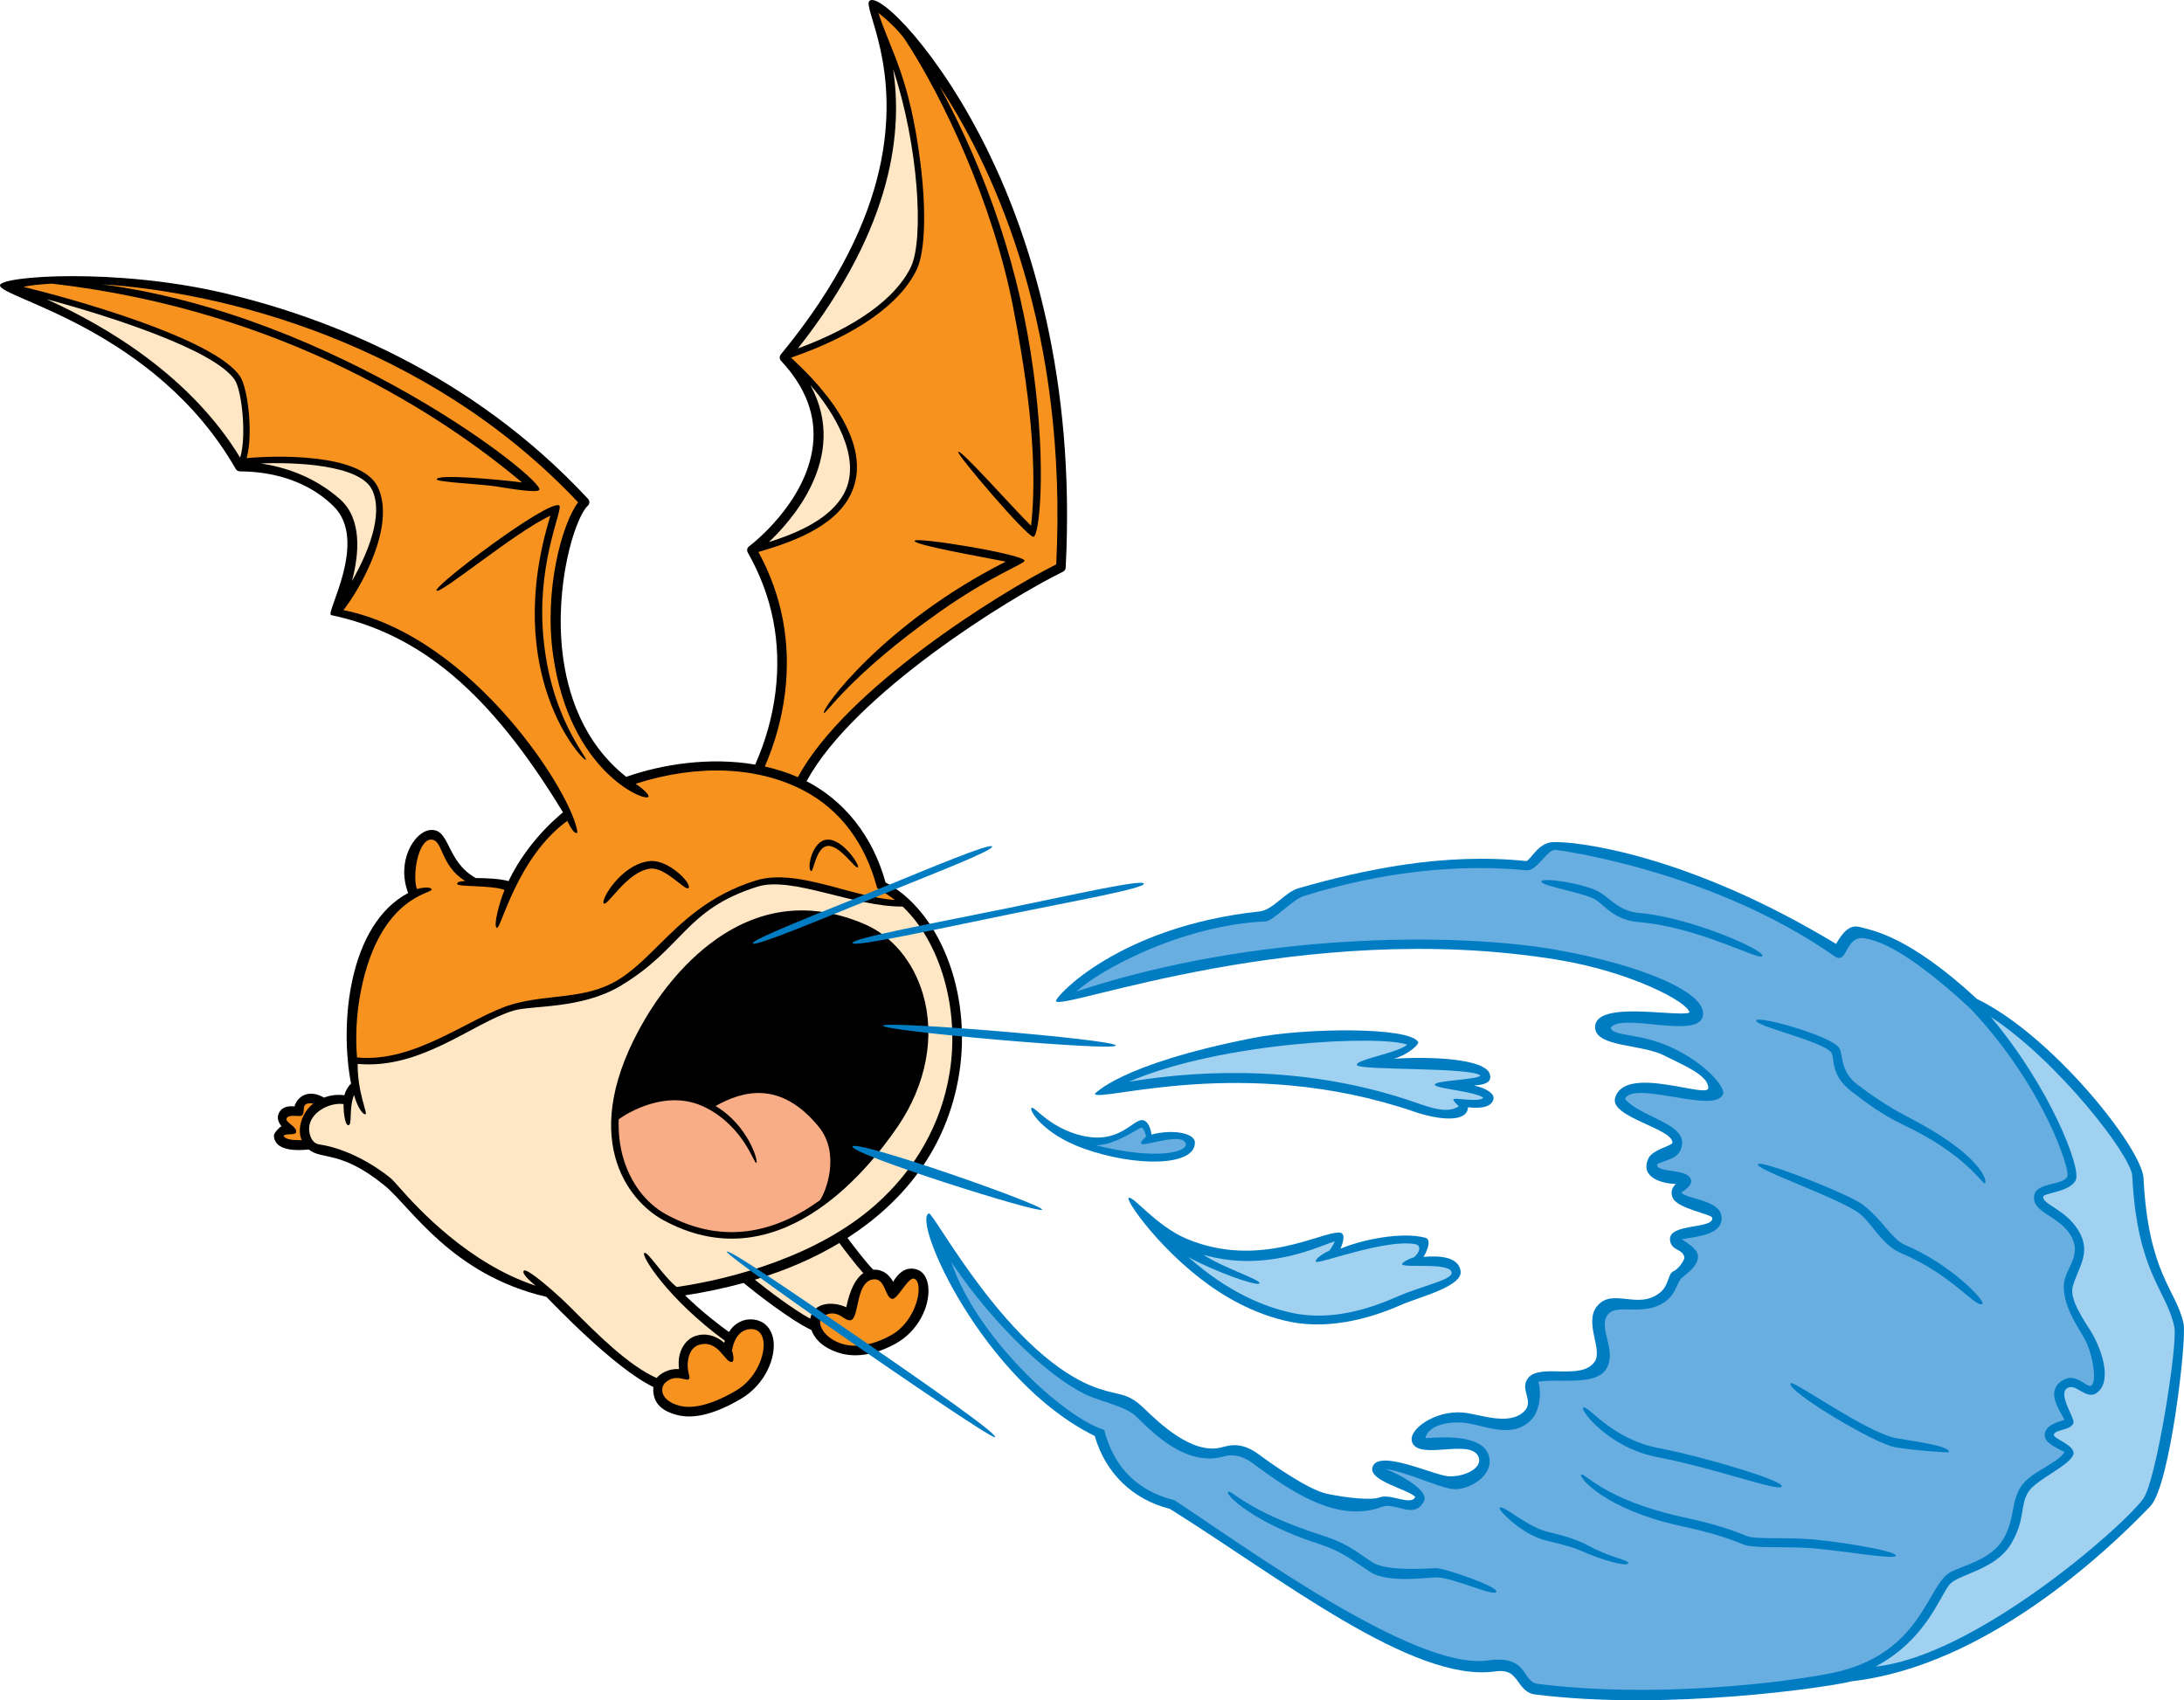
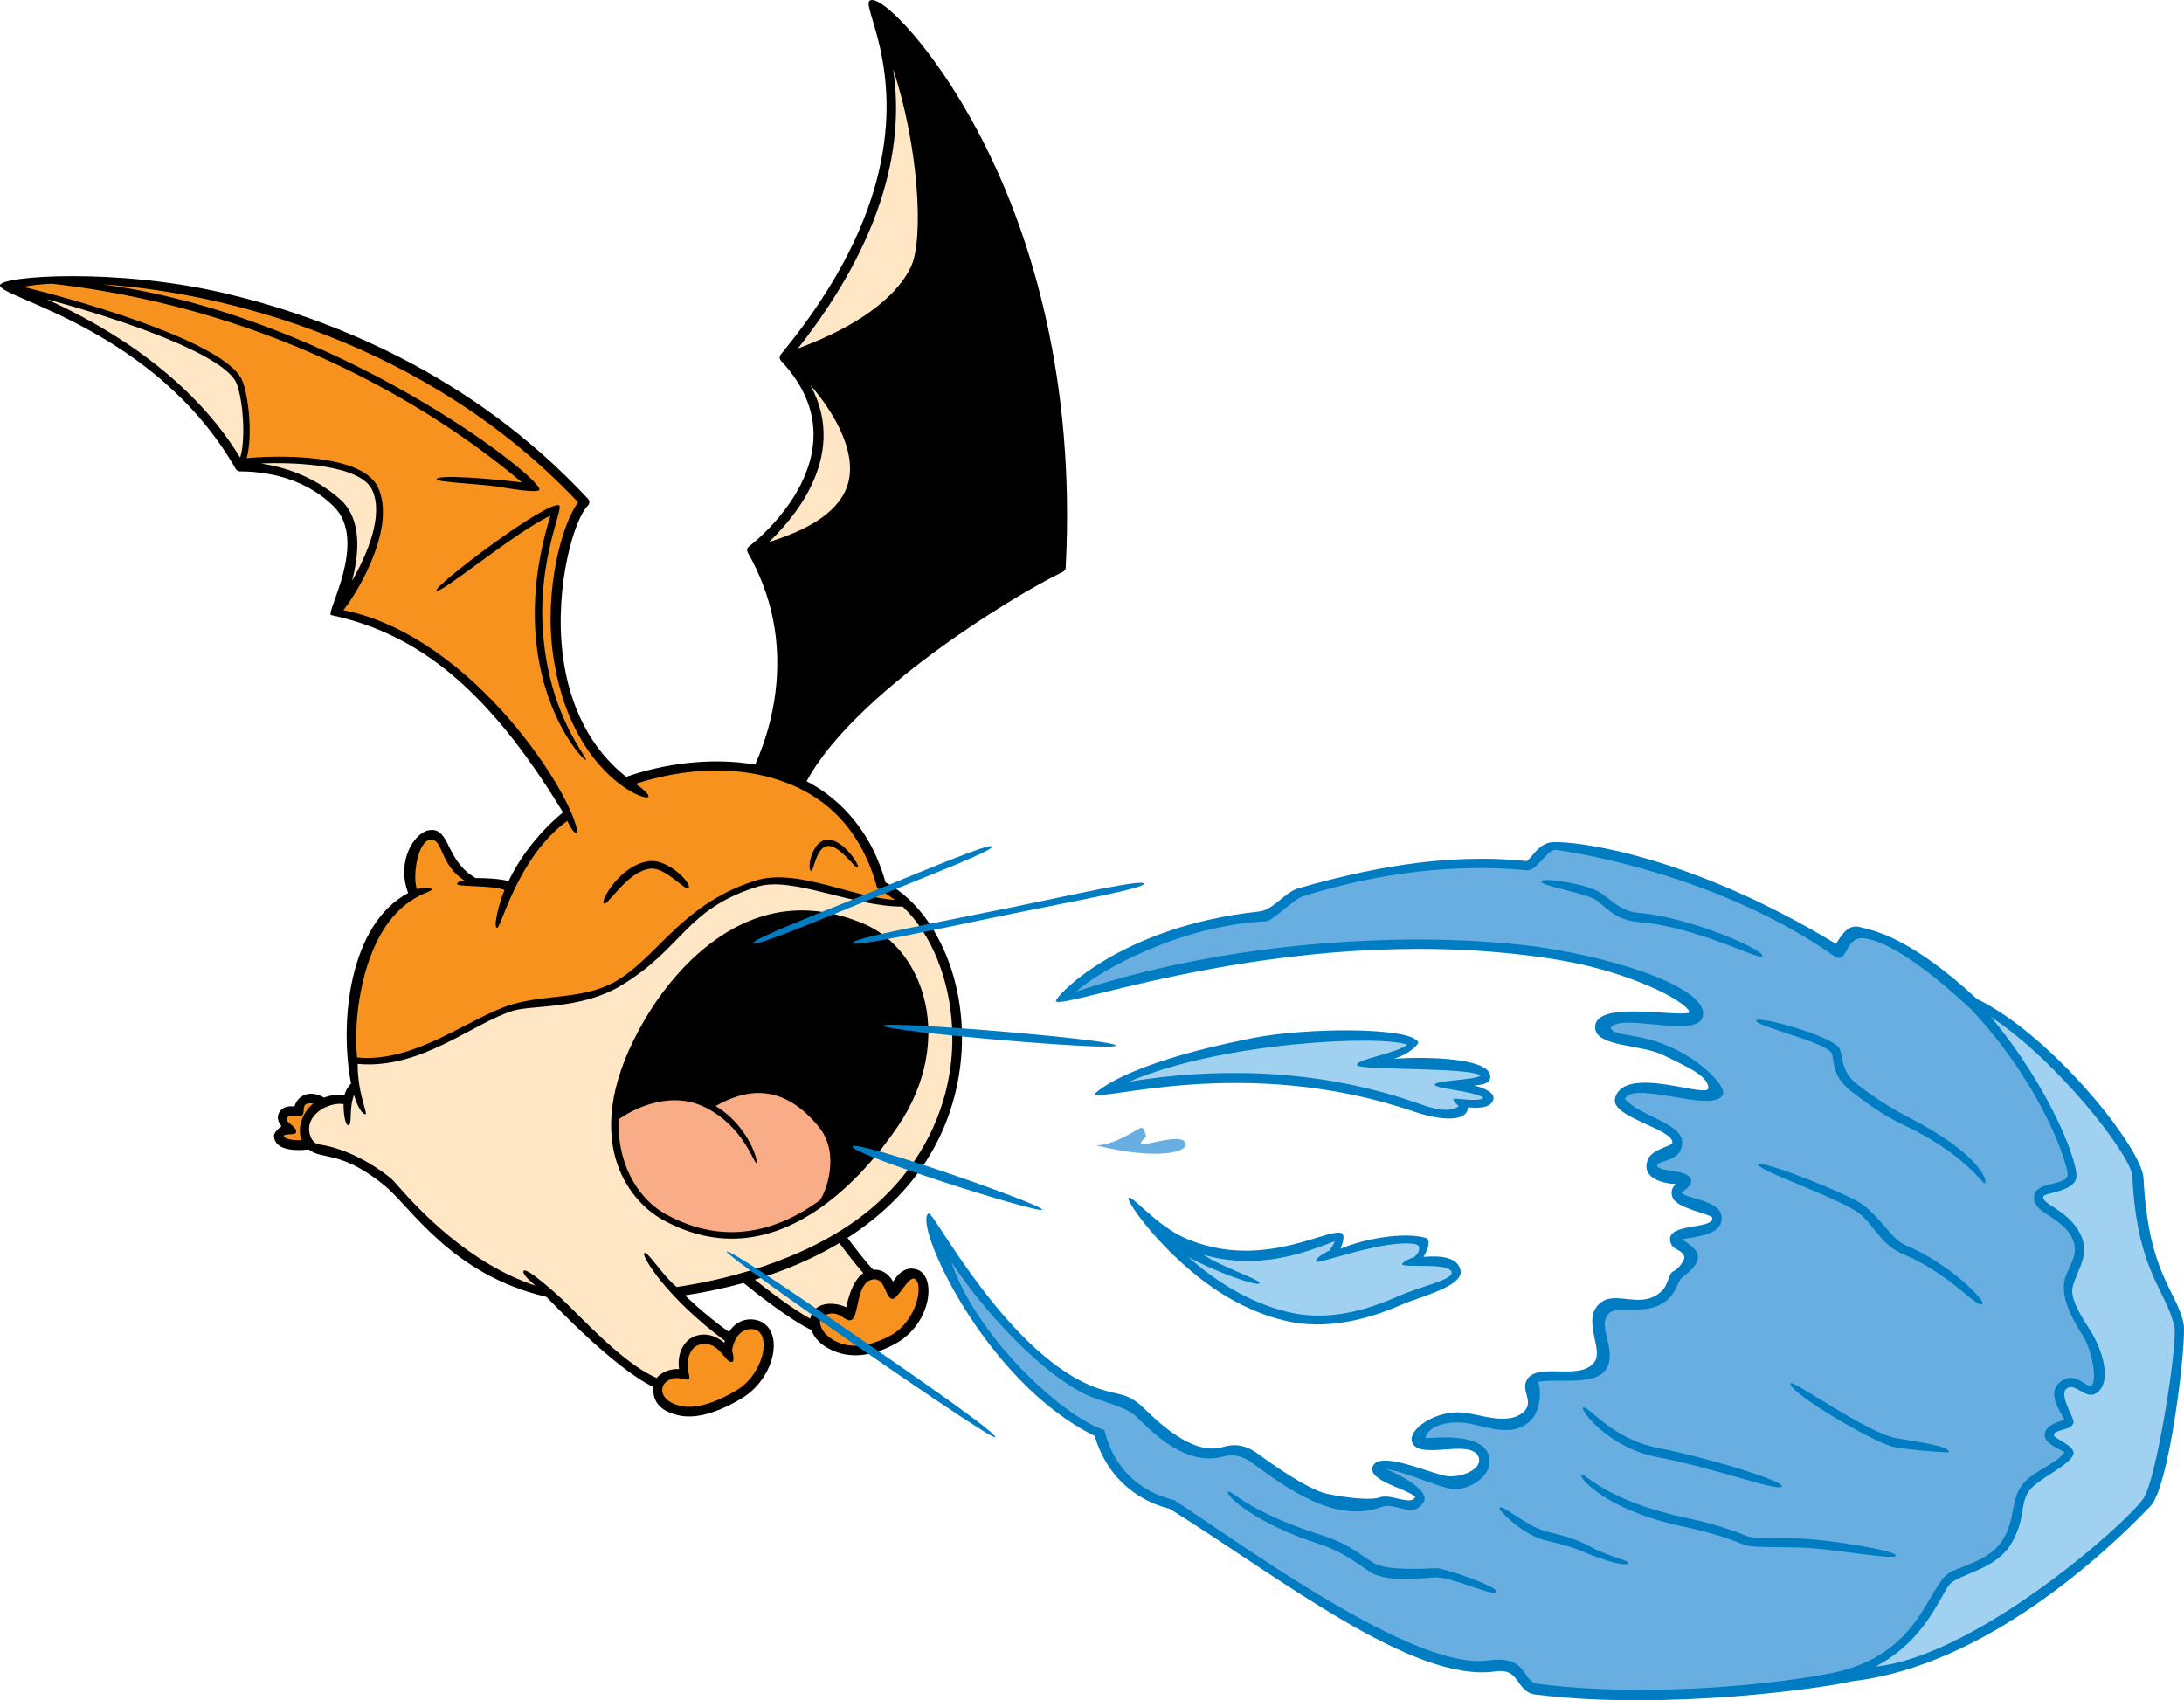
<svg xmlns="http://www.w3.org/2000/svg" version="1.1" id="Layer_1" x="0px" y="0px" viewBox="0 0 473.483 368.615" style="enable-background:new 0 0 473.483 368.615;" xml:space="preserve">
  <g>
    <g>
      <path style="fill:#007CC3;" d="M473.392,286.973c-1.549-7.391-7.621-10.627-8.69-31.583    c-0.322-6.411-19.746-30.908-36.109-38.821c-14.857-13.755-22.781-14.883-25.398-15.592    c-2.221-0.606-3.711,1.184-5.145,3.662c-32.016-19.386-56.26-22.316-61.406-22.066    c-3.158,0.155-4.615,3.647-5.734,4.11c-17.949-1.887-35.312,1.866-49.348,5.868    c-3.064,0.876-5.521,4.731-8.535,5.055c-30.525,3.257-44.394,18.603-44.099,19.434    c0.838,2.333,53.289-18.119,108.955-8.932c15.545,2.564,28.064,9.09,28.398,11.41    c-2.496,1.107-20.758-2.835-20.461,3.305c0.205,4.214,10.113,3.531,14.912,5.984    c4.236,2.161,9.539,4.218,9.629,7.023c0.211,2.609-18.141-5.258-20.217,2.23    c-1.146,4.168,12.623,6.624,12.426,9.688c-0.105,0.674-4.334,1.483-5.207,3.404    c-1.963,4.298,3.346,5.489,5.947,5.534c-0.688,0.666-1.254,1.649-0.672,3    c1.031,2.405,8.5,3.512,8.588,4.356c0.248,2.499-9.461,1.107-9.176,4.74    c0.195,2.466,2.762,1.866,3.123,3.803c0.086,0.456-1.166,2.499-2.373,3.02    c-1.205,0.52-0.953,2.889-2.701,4.441c-4.781,4.227-10.486-1.081-13.893,3.172    c-2.793,3.48,1.254,9.341-0.439,11.922c-2.789,4.28-11.736,0.36-14.424,3.562    c-2.094,2.498,1.471,5.051-0.979,7.35c-3.346,3.137-9.594,0.508-13.225,0.184    c-6.029-0.531-12.123,3.775-10.963,6.526c1.611,3.827,12.357-0.839,14.273,2.888    c1.355,2.641-3.232,4.666-6.512,4.396c-3.279-0.274-15.256-6.03-16.391-1.925    c-0.824,2.974,7.713,4.727,9.289,6.414c-0.508,0.932-1.432,0.904-3.877,0.336    c-1.443-0.343-2.809-0.652-4.014-0.199c-1.471,0.559-6.408,0.199-11.233-0.817    c-4.219-0.888-12.439-6.794-14.861-8.578c-3.959-2.918-6.566-1.833-8.236-1.439    c-6.301,1.477-13.488-5.522-16.533-8.452c-3.705-3.579-5.076-2.716-9.881-4.336    c-19.247-6.501-35.806-38.379-36.822-37.993c-3.754,1.434,11.714,36.377,35.953,48.25    c2.32,8.039,8.205,13.773,16.285,15.812c23.875,14.916,52.697,37.751,70.506,35.246    c3.088-0.434,3.971,0.789,5.092,2.336c0.824,1.139,1.758,2.425,3.551,2.654    c28.887,3.626,63.961-1.615,68.67-2.854c28.791-3.275,54.881-27.639,64.77-37.969    C470.464,322.086,474.111,290.385,473.392,286.973z" />
      <path style="fill:#68AEE0;" d="M333.421,365.064c-3.654-0.462-1.912-6.342-10.902-5.076    c-15.908,2.235-53.145-25.096-67.924-34.748c-5.535-1.361-12.615-5.034-15.186-15.212    c-9.271-2.991-27.831-20.44-33.177-36.45c9.176,13.821,22.748,26.741,31.314,29.629    c3.338,1.129,7.101,2.268,8.605,3.725c3.744,3.612,10.877,11.165,19.272,8.804    c0.959-0.268,3.27-0.63,6.012,1.394c8.15,6.016,18.389,13.243,28.215,9.54    c2.918-1.096,6.955,2.913,9.07-1.243c1.072-2.114-4.369-5.371-8.297-6.953    c4.363,0.62,11.074,3.816,14.238,4.317c3.561,0.565,9.473-2.889,8.08-7.296    c-1.693-5.36-13.408-3.508-13.73-3.752c0.752-2.893,5.193-3.578,8.24-3.308    c4.133,0.362,10.199,3.64,14.469-0.358c2.393-2.246,2.426-6.728,1.748-8.501    c4.225-0.808,12.412,1.034,14.777-2.816c2.406-3.896-1.838-8.78,0.271-11.685    c2.014-2.784,8.41,0.773,13.111-3.383c1.678-1.484,2.023-3.749,2.953-4.615    c0.922-0.865,3.922-2.787,3.5-5.035c-0.264-1.432-2.639-2.782-3.48-3.368    c3.596-0.653,9.017-1.009,8.621-4.931c-0.369-3.653-7.699-3.765-8.691-5.194    c1.123-0.838,2.83-1.939,1.793-3.316c-1.42-1.886-7.232-0.955-7.076-2.815    c2.162-1.18,5.141-1.064,5.432-4.502c0.369-4.369-9.201-5.86-12.406-9.689    c1.975-4.134,19.684,3.475,21.291-1.081c0.51-1.444-4.072-6.967-11.793-10.318    c-6.822-2.965-11.979-2.052-12.596-4.005c2.242-3.365,18.562,2.436,19.947-2.347    c1.529-5.288-13.75-11.319-31.219-14.47c-22.082-3.99-65.852-3.87-104.525,8.938    c4.916-4.54,22.535-14.323,41.019-15.193c1.562-0.073,5.881-4.749,8.211-5.483    c17.188-5.368,33.891-7.009,48.354-5.59c2.209,0.211,4.299-4.307,6.137-4.447    c0.316-0.004,33.854,4.334,60.602,23.067c2.93,2.052,2.197-4.635,6.627-3.862    c2.408,0.414,8.59,1.996,22.908,15.285c15.893,16.883,21.535,34.825,20.984,36.281    c-0.756,1.984-6.621,1.321-7.18,4.028c-0.785,3.844,5.121,4.345,7.811,8.684    c2.742,4.421-1.154,7.207-1.404,10.718c-0.264,3.802,2.037,7.832,4.166,11.243    c2.043,3.284,3.094,9.838,1.779,10.717c-1.029,0.674-3.316-3.129-6.41-1.02    c-3.525,2.399-0.451,6.328,0.588,8.443c-0.74,0.319-3.967,0.913-4.264,2.979    c-0.23,1.668,1.469,2.637,4.281,4.002c-1.592,2.57-7.254,4.223-9.41,7.427    c-2.246,3.363-1.318,7.134-3.869,11.448c-2.69,4.545-8.729,5.673-11.516,7.207    c-5.01,2.755-6.184,17.925-25.748,21.859C387.447,364.673,359.28,368.307,333.421,365.064z" />
      <path style="fill:#A1D1F0;" d="M464.655,324.914c-4.395,6.117-36.432,34.105-58.033,36.398    c10.746-5.76,13.605-14.587,15.957-17.704c1.756-2.345,9.988-3.114,13.43-8.933    c3.227-5.471,1.803-8.353,3.809-11.352c1.775-2.644,9.158-5.734,9.691-8.087    c0.434-1.898-4.365-3.322-4.244-4.166c0.17-1.216,3.539-0.868,4.244-2.517    c0.428-0.984-3.389-6.158-1.418-7.555c1.879-1.334,4.113,2.583,6.414,1.016    c3.682-2.52,0.938-9.936-1.219-13.383c-1.385-2.218-4.699-6.946-3.935-9.671    c1.213-4.333,4.205-7.396,1.18-12.287c-2.828-4.562-7.895-5.612-7.555-7.255    c0.164-0.831,6.017-1.007,7.082-3.701c1.045-2.655-5.531-19.861-18.467-35.26    c14.424,9.447,30.445,30.026,30.674,34.482c1.078,21.167,7.416,24.596,9.135,32.795    C472.15,291.302,467.527,320.918,464.655,324.914z" />
      <path style="fill:#007CC3;" d="M355.425,197.935c-4.272-0.352-6.117-2.967-8.631-4.5    c-2.996-1.828-12.451-3.309-12.635-2.334c-0.186,0.984,9.762,2.516,11.924,4.06    c2.01,1.424,4.074,4.317,9.184,4.746c13.17,1.093,26.426,8.566,26.814,7.356    C382.519,205.892,366.216,198.832,355.425,197.935z" />
      <path style="fill:#007CC3;" d="M401.31,236.559c2.828,2.188,6.697,5.12,11.291,7.287    c13.891,6.557,17.219,13.1,17.742,12.684c0.52-0.414-0.658-6.109-16.727-14.37    c-4.463-2.3-8.365-5.042-11.1-7.157c-3.568-2.769-2.92-6.326-3.744-7.74    c-1.555-2.656-17.721-7.156-18.023-6.021c-0.328,1.249,14.676,4.513,16.322,7.023    C397.745,229.422,396.827,233.089,401.31,236.559z" />
      <path style="fill:#007CC3;" d="M403.8,261.142c-2.998-2.268-22.324-9.893-22.701-8.719    c-0.375,1.173,16.223,6.815,21.512,10.291c3.123,2.049,5.1,7.111,9.627,9.014    c10.943,4.579,16.236,12.026,17.535,10.942c0.727-0.604-6.912-8.634-16.77-12.767    C410.15,268.711,408.107,264.394,403.8,261.142z" />
      <path style="fill:#007CC3;" d="M411.095,311.795c-6.271-1.107-22.43-12.694-22.896-11.915    c-1.002,1.661,18.186,13.083,22.557,13.854c4.074,0.724,11.754,1.254,11.773,1.087    C422.679,313.463,415.489,312.566,411.095,311.795z" />
      <path style="fill:#007CC3;" d="M359.267,315.893c13.033,2.508,26.664,7.702,27.033,6.343    c0.332-1.251-16.92-6.413-26.656-8.279c-10.66-2.049-15.48-9.677-16.453-8.739    C342.636,305.751,348.745,313.872,359.267,315.893z" />
      <path style="fill:#007CC3;" d="M411.019,337.26c0.172-1.075-14.24-3.448-20.777-3.691    c-4.857-0.179-9.934,0.1-11.463-0.531c-5.451-2.243-10.152-3.286-14.301-4.206    c-16.805-3.727-21.17-9.809-21.676-9.118c-0.52,0.711,5.369,7.521,21.246,11.047    c4.27,0.942,8.686,1.93,13.98,4.101c1.852,0.765,7.447,0.469,12.922,0.673    C397.394,335.769,410.849,338.323,411.019,337.26z" />
      <path style="fill:#007CC3;" d="M344.263,335.049c-3.275-1.803-7.947-2.714-9.107-3.042    c-4.51-1.282-9.375-5.921-10.061-5.097c-0.338,0.403,4.385,5.287,9.27,6.855    c1.127,0.356,5.732,1.247,8.502,2.486c4.613,2.062,9.967,3.486,10.119,2.637    C353.105,338.174,349.15,337.74,344.263,335.049z" />
      <path style="fill:#007CC3;" d="M311.392,339.981c-1.326-0.012-10.441,0.806-13.693-1.186    c-3.246-1.992-5.07-4.005-11.172-5.961c-16.709-5.351-19.756-10.221-20.318-9.338    c-0.445,0.691,5.801,6.756,19.713,11.219c4.779,1.529,7.389,3.6,11.162,6.104    c3.771,2.499,12.949,1.12,14.289,1.143c3.816,0.044,12.721,4.382,13.033,3.099    C324.681,343.936,313.296,340.008,311.392,339.981z" />
-       <path style="fill:#007CC3;" d="M233.529,245.937c-6.348-1.865-9.273-6.137-9.887-5.762    c-0.668,0.408,2.459,5.637,11.16,8.774c11.285,4.072,24.33,3.981,24.248-1.266    c-0.035-2.056-4.811-2.921-9.418-1.708c-0.027-0.416-0.397-2.663-1.688-3.076    C245.65,242.166,242.89,248.692,233.529,245.937z" />
      <path style="fill:#68AEE0;" d="M247.556,244.474c0.449,0.211,0.811,1.403,0.916,1.907    c-0.297,0.419-1.416,1.195-1.021,1.579c0.666,0.647,8.832-2.564,9.611-0.05    c0.557,1.797-6.033,3.735-19.459,0.393C242.072,248.258,247.101,244.268,247.556,244.474z" />
      <path style="fill:#007CC3;" d="M307.472,225.943c-1.73-3.367-24.498-3.148-35.842-0.908    c-29.393,5.807-34.252,12.249-34.291,12.082c0.494,2.109,32.32-8.719,69.234,3.882    c5.574,1.905,11.527,2.388,11.691-0.942c3.287,0.362,5.143-0.224,5.502-1.759    c0.293-1.233-1.611-2.394-4.209-2.965c3.395-0.188,3.752-1.266,3.447-2.429    c-0.916-3.439-13.203-3.902-20.789-3.367C305.767,228.43,307.648,226.28,307.472,225.943z" />
      <path style="fill:#A1D1F0;" d="M320.954,233.194c-0.797,0.917-9.785,1.031-9.906,1.94    c-0.113,0.879,8.543,1.398,10.537,2.853c-0.853,1.072-6.267-0.066-6.477,0.304    c-0.203,0.376,1.107,1.472,1.147,1.547c-2.332,1.609-5.879,0.396-9.029-0.696    c-23.256-8.136-45.855-7.357-62.457-4.629c20.25-8.701,54.783-10.151,60.32-8.021    c-2.32,1.893-11.391,3.234-10.908,4.424C294.661,232.107,319.189,231.322,320.954,233.194z" />
      <path style="fill:#007CC3;" d="M267.78,282.146c4.553,2.452,8.637,3.764,12.01,4.436    c9.441,1.881,18.879-1.428,24.113-3.744c3.625-1.6,13.33-3.949,12.748-7.324    c-0.527-3.085-4.539-3.314-8.062-3.021c0.545-0.703,1.965-3.735,0.447-4.143    c-5.01-1.346-13.553,0.32-18.416,2.365c0.23-0.58,1.443-3.395-0.217-3.492    c-3.99-0.244-17.422,7.925-33.082,1.371c-6.774-2.836-11.809-9.624-12.658-8.857    C243.97,260.352,254.029,274.737,267.78,282.146z" />
      <path style="fill:#A1D1F0;" d="M287.634,269.733c0.607-0.233,1.273-0.487,1.707-0.627    c-0.082,0.394-0.457,1.069-1.113,2.024c-0.857,0.33-3.316,1.767-2.914,2.408    c0.396,0.645,15.074-5.006,21.514-3.806c1.389,0.259,0.971,1.876-0.295,2.848    c-1.137,0.311-2.795,1.266-2.559,1.542c0.686,0.825,10.352-0.5,10.732,1.722    c0.283,1.645-6.328,2.884-11.449,5.127c-5.121,2.249-13.891,5.624-23.084,3.677    c-5.75-1.217-13.713-4.269-22.561-12.12c6.072,3.31,15.123,6.454,15.453,5.695    c0.328-0.759-8.168-3.486-12.182-6.202C272.642,275.449,282.948,271.521,287.634,269.733z" />
    </g>
    <g>
      <path d="M214.584,33.601C203.779,11.2,190.603-1.703,188.502,0.182    c-1.57,1.409,7.197,14.505,2.088,36.735c-2.545,11.089-8.621,24.524-21.317,39.934    c-0.329,0.401-0.31,0.987,0.046,1.368c5.32,5.673,7.653,11.815,6.928,18.259    c-1.402,12.611-13.69,21.859-13.816,21.942c-0.447,0.304-0.586,0.902-0.316,1.371    c5.307,9.304,7.33,19.471,6.006,30.226c-0.658,5.37-2.143,10.661-4.397,15.744    c-9.883-1.695-20.219-0.064-27.963,2.656c-9.537-7.534-12.801-18.427-13.791-26.732    c-1.773-14.745,2.603-29.341,5.479-32.054c0.416-0.393,0.436-1.046,0.053-1.464    c-25.557-27.496-56.875-39.41-78.647-44.564C25.202,58.005,0.206,59.83,0.002,61.834    c-0.277,2.74,33.639,9.363,51.105,39.835c0.186,0.319,0.527,0.519,0.895,0.521    c3.562,0.038,13.049,0.45,20.311,7.564c7.662,7.506-1.891,23.304-0.527,23.596    c19.15,4.078,34.285,16.447,50.264,42.767c-5.854,4.864-9.693,10.486-11.799,14.901    c-1.932-0.513-4.681-0.645-7.106-0.656c-6.671-3.733-5.456-11.081-10.106-10.378    c-3.17,0.476-7.19,6.66-4.553,13.621c-12.868,6.822-14.932,28.219-12.375,41.332    c-0.75,0.694-1.197,1.586-1.455,2.518c-1.471-0.212-2.993-0.039-4.418,0.51    c-2.319-1.354-3.947-0.801-4.727-0.326c-0.809,0.494-1.416,1.324-1.672,2.238    c-1.182-0.127-2.654-0.004-3.358,1.397c-0.561,1.096-0.078,2.098,0.547,2.9    c-0.346,0.108-1.688,1.453-1.647,2.059c0.1,1.812,1.594,3.578,7.574,2.98    c2.781,2.317,6.921,0.059,16.406,7.805c5.727,4.673,14.496,19.351,35.082,24.136    c1.232,1.195,14.613,15.415,23.196,19.547c-0.251,3.701,2.128,5.281,5.157,6.072    c3.648,0.955,8.33-0.244,13.926-3.562c5.135-3.041,7.555-8.877,6.934-12.759    c-0.361-2.274-1.713-3.823-3.703-4.272c-2.609-0.58-4.772,0.732-5.913,2.595    c-1.81-1.271-5.679-4.201-9.526-7.936c4.457-0.695,8.689-1.597,12.691-2.695    c2.144,1.762,10.018,8.002,14.699,10.204c0.635,1.7,2.082,3.586,5.576,4.825    c2.551,0.902,6.795,1.318,12.561-1.802c5.139-2.786,7.518-8.238,7.223-12.179    c-0.158-2.012-1.018-3.442-2.361-3.923c-1.482-0.527-3.486-0.396-5.273,2.614    c-0.896-1.606-2.355-2.746-4.301-2.602c-1.412-1.384-4.288-5.128-5.6-6.9    c11.928-7.693,21.516-19.104,24.186-35.41c1.412-8.676,0.471-17.754-2.658-25.551    c-2.99-7.462-7.699-13.157-13.281-16.104c-3.519-12.729-11.594-19.122-17.119-21.938    c10.301-19.017,44.211-39.89,55.596-45.427c0.338-0.165,0.566-0.5,0.58-0.879    C233.199,81.8,223.285,51.636,214.584,33.601z" />
      <g>
        <path style="fill:#FFE7C6;" d="M193.623,14.991c5.497,16.503,6.723,36.85,3.869,42.851     c-3.252,6.825-11.908,13.062-24.502,17.701C194.156,48.653,195.574,27.779,193.623,14.991z" />
        <path style="fill:#FFE7C6;" d="M175.707,83.514c5.016,5.745,11.133,15.636,7.447,23.13     c-2.9,5.884-10.48,8.97-16.459,10.881C170.881,113.528,184.373,99.439,175.707,83.514z" />
        <path style="fill:#FFE7C6;" d="M10.086,64.86c12.809,3.433,36.297,10.831,40.805,17.496     c1.529,2.257,2.619,12.211,1.172,16.863C41.451,81.762,23.543,70.937,10.086,64.86z" />
        <path style="fill:#FFE7C6;" d="M73.677,108.195c-5.824-5.123-12.441-7.027-17.133-7.716     c7.219-0.311,21.576,0.211,24.152,5.768c2.488,5.37-0.933,13.685-4.395,19.723     C77.857,120.196,78.57,112.491,73.677,108.195z" />
        <path style="fill:#F7921E;" d="M61.47,246.22c0.527-0.524,2.518-0.089,2.703-0.679     c0.434-1.393-2.973-2.346-1.847-3.329c0.726-0.633,2.688-0.012,3.118-0.38     c0.988-0.826-0.605-2.995,2.49-2.585c-2.404,1.829-3.645,5.496-2.51,7.956     C63.672,247.193,61.826,247.116,61.47,246.22z" />
        <path style="fill:#F7921E;" d="M163.5,288.208c3.9,0.866,2.074,9.712-3.838,13.213     c-6.356,3.77-10.217,3.895-12.34,3.341c-4.195-1.098-4.365-3.928-2.98-5.102     c2.32-1.973,4.628,0.014,5.05-0.734c0.292-0.518-0.409-1.527-0.304-3.347     c0.135-2.198,1.082-3.552,2.301-3.966c4.424-1.467,5.781,4.06,7.344,3.638     c0.555-0.152,0.139-2.109-0.047-2.367C159.451,288.037,162.521,287.985,163.5,288.208z" />
        <path style="fill:#F7921E;" d="M193.406,281.593c1.186,0.194,3.48-4.837,4.791-4.371     c2.17,0.782,0.752,9.129-5.142,12.319c-4.033,2.188-7.797,2.763-10.881,1.673     c-4.07-1.436-5.291-4.948-3.752-5.849c3.25-1.898,4.607,1.217,6.025,0.852     c1.877-0.484,1.022-8.119,4.693-8.824C192.013,276.847,191.79,281.335,193.406,281.593z" />
        <path style="fill:#FFE7C6;" d="M187.168,276.021c-1.68,1.127-2.902,3.579-3.703,7.391     c-2.789-1.286-7.055-1.225-7.818,2.479c-3.844-2.107-9.32-6.302-12.004-8.452     c6.807-2.054,12.924-4.708,18.32-7.956C183.062,270.969,185.474,274.145,187.168,276.021z" />
        <path style="fill:#FFE7C6;" d="M205.863,232.641c-1.793,10.972-7.35,20.851-16.064,28.563     c-12.511,11.074-30.855,16.039-43.103,17.816c-3.117-2.519-6.357-7.962-7.033-7.355     c-0.672,0.618,5.123,9.935,17.488,19.014c-0.047,0.145-0.094,0.285-0.141,0.422     c-1.93-1.638-4.113-2.171-6.281-1.453c-1.822,0.607-4.053,2.974-3.518,7.18     c-2.23-0.193-4.16,1.015-4.85,1.924c-6.094-2.708-12.729-9.353-18.615-15.253     c-3.16-3.177-9.502-8.688-10.172-8.016c-0.668,0.668,2.078,2.853,2.542,3.257     c-14.528-4.777-25.569-16.797-29.532-21.292c-0.941-1.061-1.51-1.708-1.91-2.03     c-0.322-0.273-7.225-6.085-15.557-7.33c-1.656-0.246-2.36-2.61-2.025-4.184     c0.674-3.12,4.688-4.934,7.393-4.538c-0.047,1.081,0.201,4.655,1.066,4.582     c0.863-0.073,0.039-3.599,1.199-6.552c0.896,3.154,2.096,4.359,2.523,4.152     c0.43-0.211-1.777-4.746-1.734-10.895c13.793,1.277,25.037-8.959,33.812-11.556     c4.045-1.195,14.697-0.272,23.195-5.372c13.695-8.215,13.877-16.521,29.646-21.489     c7.523-2.363,20.768,4.369,31.499,4.31C203.801,204.184,208.137,218.695,205.863,232.641z" />
        <path style="fill:#F7921E;" d="M190.168,192.539c0.884,0.566,2.564,1.567,3.85,2.569     c-3.729-0.258-7.765-1.345-11.693-2.411c-6.407-1.723-13.033-3.516-18.547-1.781     c-10.061,3.166-15.915,8.971-21.083,14.092c-2.919,2.891-5.683,5.623-8.859,7.529     c-7.06,4.23-15.075,2.927-22.88,5.232c-8.979,2.663-20.918,12.762-33.553,11.484     c-0.336-4.174-0.23-9.267,0.93-14.879c4.166-20.201,15.518-20.626,15.24-21.546     c-0.225-0.747-2.67-0.273-3.189-0.082c-1.022-2.801,0.197-10.52,2.965-10.711     c2.77-0.19,1.945,5.567,7.494,8.952c-0.504,0.098-1.73,0.013-1.725,0.668     c-0.008,0.657,7.519,0.221,10.267,1.283c-1.037,2.471-2.543,7.864-1.666,8.227     c0.875,0.364,4.363-15.28,15.271-23.195c0.316,0.591,1.418,3.096,2.195,2.542     c-0.725-7.784-22.393-42.489-50.723-48.24c3.744-4.784,11.365-18.241,7.488-26.604     c-3.553-7.678-23.281-6.867-28.477-6.337c1.463-5.247,0.264-15.231-1.438-17.748     c-5.676-8.391-37.276-17.052-46.967-19.395c1.58-0.328,3.679-0.574,6.221-0.694     c50.685,5.842,85.208,29.078,101.891,43.107c-5.891-0.753-18.623-1.846-18.502-0.678     c0.06,0.619,9.631,1.02,12.934,1.542c3.295,0.53,9.031,1.491,9.32,0.708     c0.877-2.363-43.988-37.769-94.803-44.535c25.652,1.634,70.281,12.321,103.207,47.264     c-3.467,4.557-7.418,18.873-5.436,33.032c3.531,25.184,19.688,31.828,20.629,30.853     c0.51-0.533-1.978-2.361-2.728-2.867c13.856-4.448,26.795-3.586,36.453,1.476     C182.185,175.562,187.59,182.84,190.168,192.539z" />
-         <path style="fill:#F7921E;" d="M228.986,122.361c-12.076,6.014-45.674,26.932-56.01,46.128     c-2.314-1.013-4.719-1.772-7.166-2.313c2.23-5.137,3.701-10.483,4.369-15.906     c1.336-10.86-0.602-21.152-5.76-30.601c6.382-1.894,16.361-5.071,19.975-12.416     c6.492-13.207-11.793-28.471-12.896-29.714c14.004-4.821,23.667-11.594,27.242-19.101     c1.816-3.814,2.121-12.697,0.795-23.175c-2.366-18.667-6.348-23.99-9.109-32.48     c1.305,1.023,4.352,3.633,5.91,6.008c8.117,12.41,18.934,35.175,23.332,57.935     c2.244,11.639,5.688,31.55,3.855,47.253c-4.352-4.28-15.221-16.629-15.797-16.031     c-0.445,0.469,15.064,18.645,16.33,18.434c1.236-0.208,2.879-14.511-0.019-35.96     c-2.891-21.409-9.711-42.099-20.316-61.699C216.14,37.535,231.482,72.155,228.986,122.361z" />
        <path d="M140.894,186.683c-6.234,0.614-10.816,8.59-9.979,9.196     c0.836,0.601,5.092-7.066,10.145-7.563c3.189-0.315,7.428,4.785,8.16,4.246     C150.281,191.787,144.998,186.275,140.894,186.683z" />
        <path d="M175.898,188.839c0.44,0.083,1.014-4.816,3.242-5.385     c2.736-0.692,6.269,5.095,6.856,4.573c0.461-0.414-3.652-6.809-7.191-5.912     C175.904,182.848,174.862,188.663,175.898,188.839z" />
        <path d="M187.306,200.295c-11.35-4.812-22.166-3.664-32.156,3.415     c-7.697,5.452-12.865,13.078-15.262,17.139c-15.071,25.576-3.668,39.504,3.789,43.602     c24.428,13.443,43.787-9.686,50.973-20.254c6.157-9.052,8.143-19.505,5.438-28.688     C197.996,208.397,193.332,202.853,187.306,200.295z" />
        <path style="fill:#F9AD86;" d="M144.342,263.241c-4.406-2.429-7.805-7.002-9.328-12.551     c-0.586-2.151-0.992-4.837-0.881-8.032c1.74-1.252,10.396-6.774,18.805-2.562     c8.408,4.214,10.574,12.419,11.043,12.006c0.467-0.41-1.852-8.169-8.841-12.316     c5.812-3.275,14.038-5.661,22.349,4.482c4.836,5.895,1.475,14.338,0.264,15.946     C168.857,266.681,157.32,270.372,144.342,263.241z" />
        <path d="M193.504,243.419c-2.769,4.081-7.416,10.09-13.467,15.035     c2.182-4.817,1.812-10.535-1.043-14.495c4.84-4.396,10.799-17.252-1.256-28.973     c-10.348-10.059-24.367-5.102-30.35-2.241c2.353-2.728,5.209-5.532,8.561-7.907     c9.572-6.776,19.939-7.878,30.814-3.268c5.648,2.395,10.025,7.618,11.998,14.327     C201.345,224.681,199.429,234.713,193.504,243.419z" />
        <path d="M126.99,164.739c0.621-0.364-8.283-9.688-9.351-28.828     c-0.844-15.141,4.584-25.758,3.586-26.327c-2.359-1.346-27.328,17.512-26.59,18.461     c0.738,0.949,17.131-12.775,24.699-16.251C108.68,146.25,126.418,165.076,126.99,164.739z     " />
-         <path d="M198.283,117.243c-0.23,0.901,14.092,3.38,19.762,4.518     c-26.482,13.374-40.053,32.015-39.426,32.801c0.369,0.462,5.453-8.046,25.135-21.943     c10.934-7.724,18.377-10.4,18.371-11.045C222.119,120.184,198.513,116.338,198.283,117.243z     " />
      </g>
      <path style="fill:#007CC3;" d="M190.613,194.178c11.414-4.641,24.926-9.848,24.473-10.665    c-0.455-0.812-13.58,4.741-24.996,9.387c-12.422,5.045-27.251,10.802-26.883,11.624    C163.577,205.35,178.184,199.232,190.613,194.178z" />
      <path style="fill:#007CC3;" d="M219.172,198.146c13.54-2.768,29.123-5.569,28.816-6.578    c-0.307-1.01-15.552,2.451-29.099,5.228c-15.83,3.235-34.113,6.592-34.066,7.632    C184.869,205.471,203.332,201.39,219.172,198.146z" />
      <path style="fill:#007CC3;" d="M241.888,226.667c0-1.31-50.249-5.462-50.449-4.298    C191.25,223.525,241.888,227.974,241.888,226.667z" />
      <path style="fill:#007CC3;" d="M225.933,262.254c0.391-1.011-40.537-15.342-41.104-13.693    C184.256,250.209,225.54,263.269,225.933,262.254z" />
      <path style="fill:#007CC3;" d="M184.25,290.769c9.123,6.303,31.096,21.41,31.494,20.812    c0.49-0.748-15.121-11.664-30.322-22.094c-13.882-9.533-27.422-18.727-27.846-18.125    C157.249,271.83,175.133,284.469,184.25,290.769z" />
    </g>
  </g>
</svg>